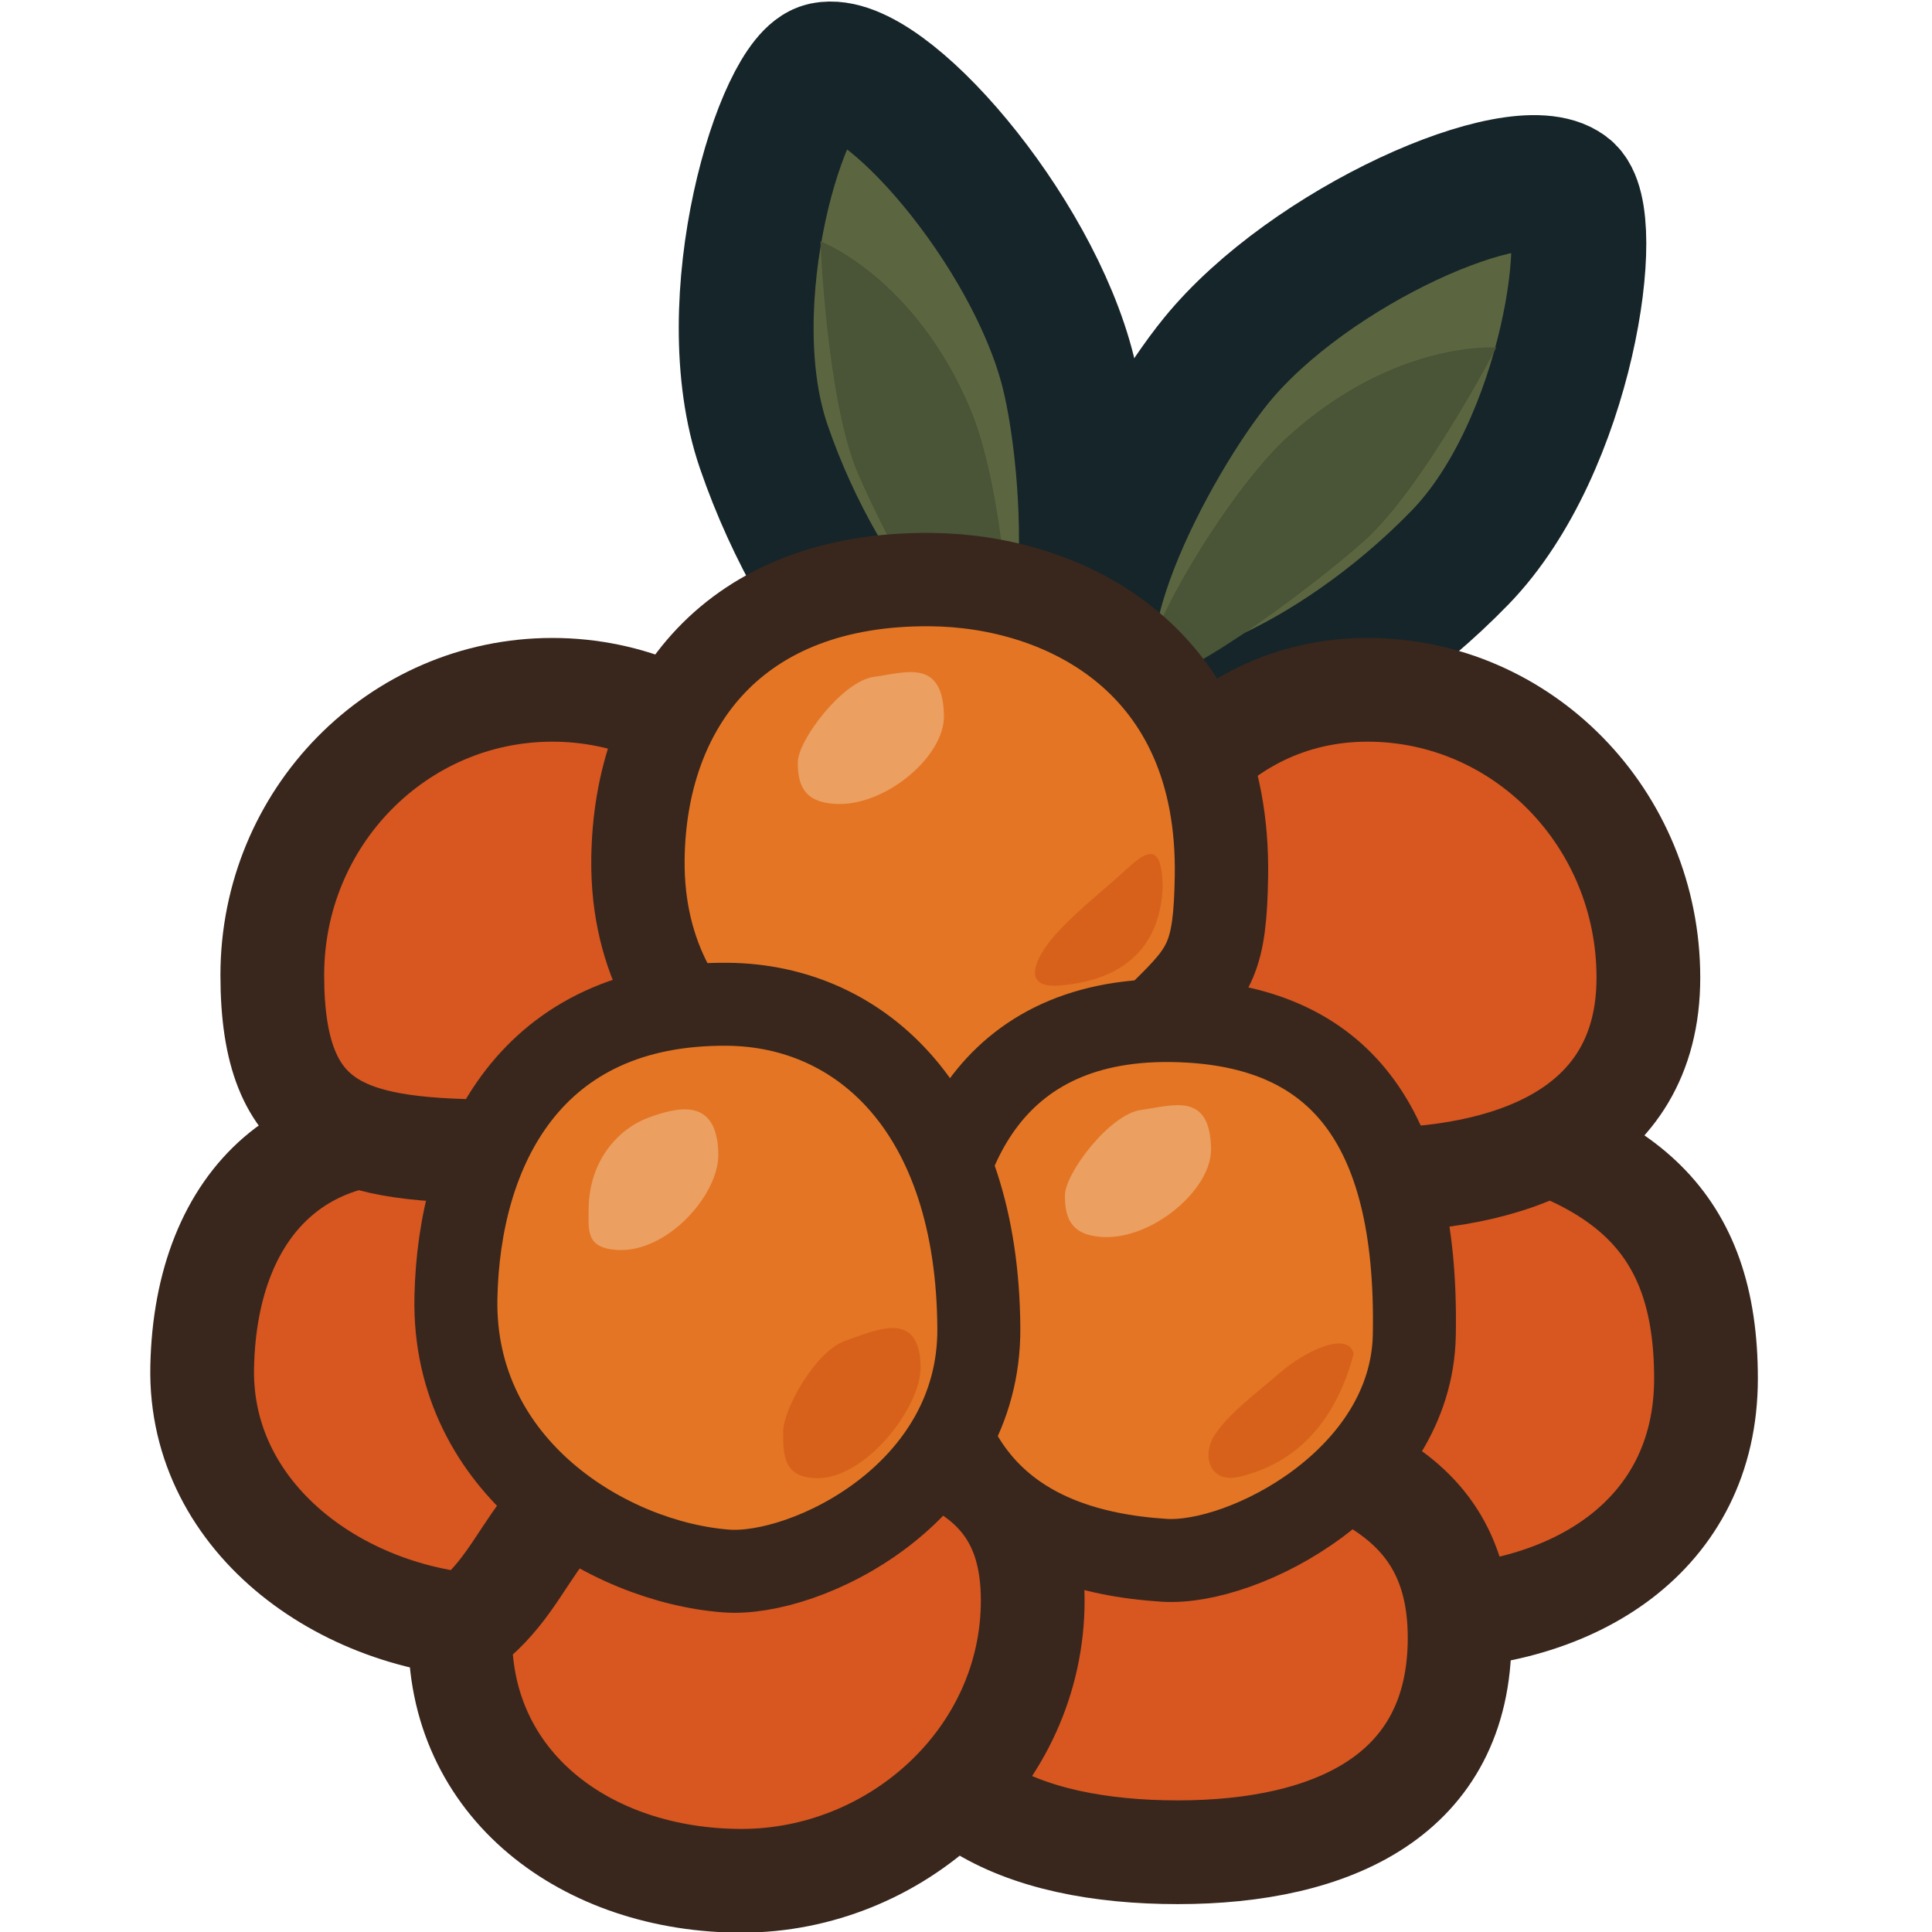
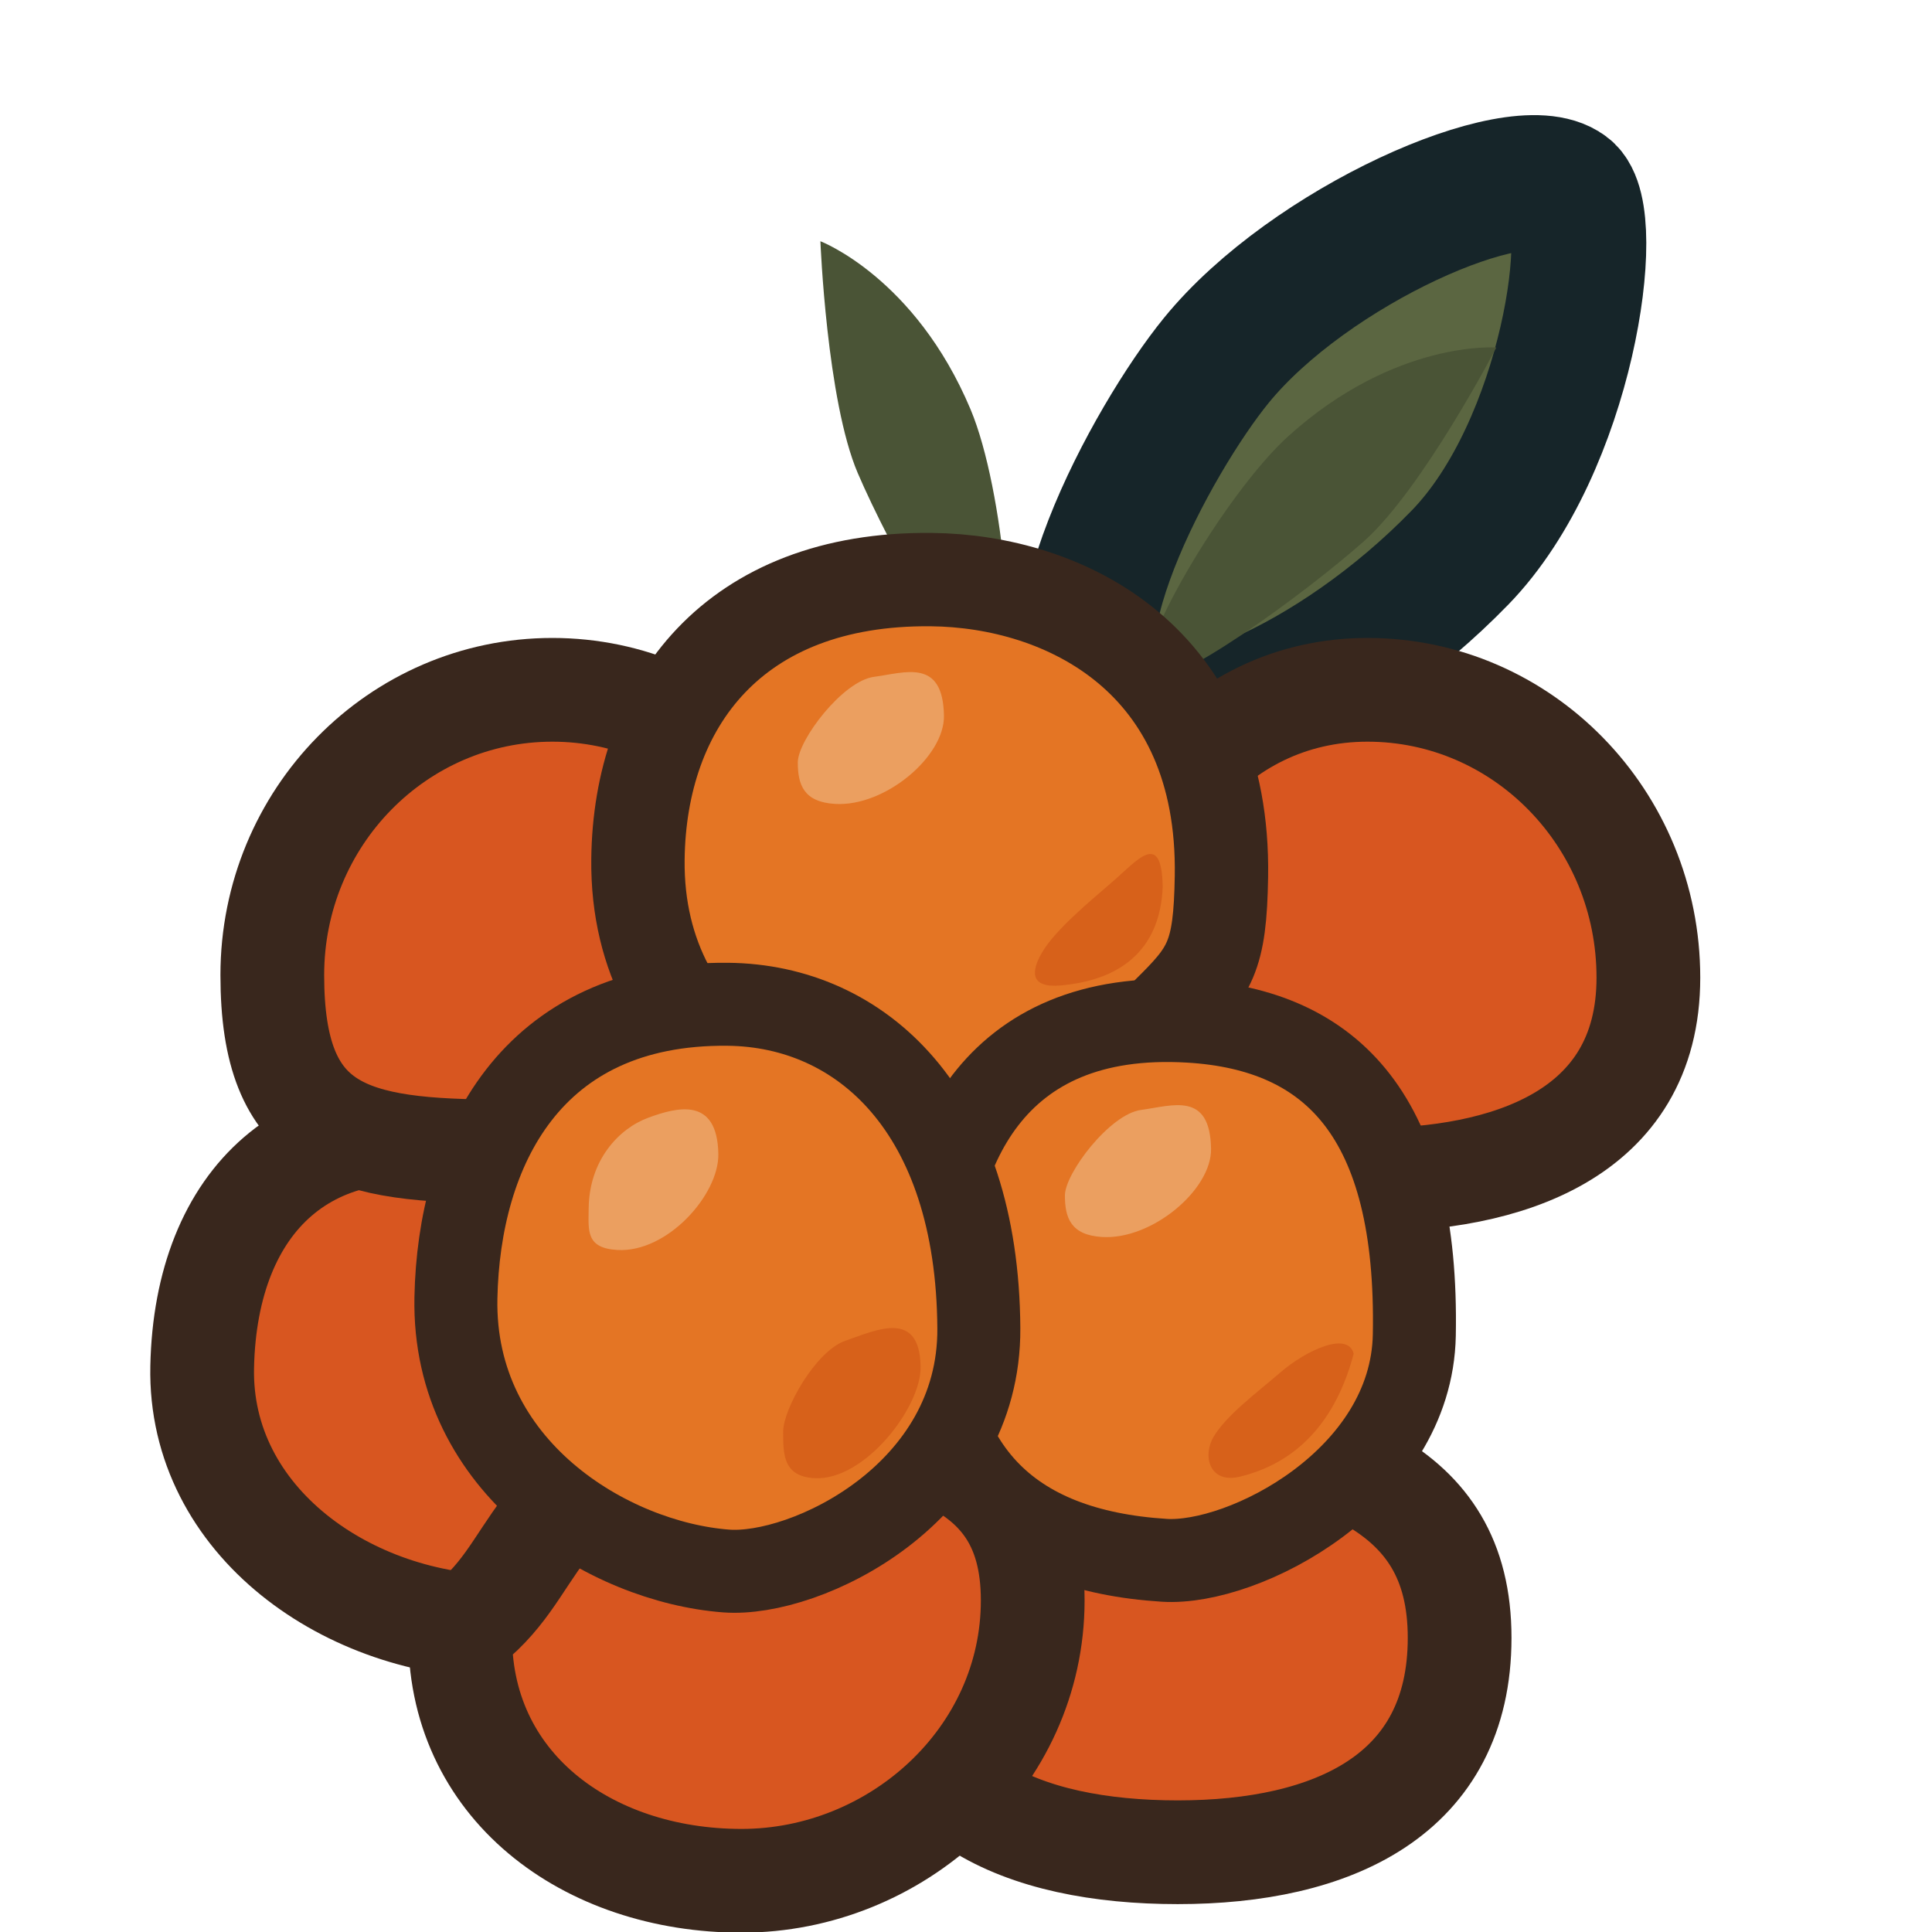
<svg xmlns="http://www.w3.org/2000/svg" width="256" height="256" viewBox="0 0 256 256">
  <g id="Lv-copy">
    <g id="Lv-hger">
      <path id="Path" fill="#5b6641" fill-rule="evenodd" stroke="#162529" stroke-width="17.868" stroke-linecap="round" stroke-linejoin="round" d="M 193.46 73.879 C 207.762 59.158 211.983 28.602 207.499 25.248 C 201.1 20.461 173.538 32.571 161.16 47.764 C 152.709 58.136 137.102 86.753 147.389 94.67 C 154.51 100.151 176.668 91.164 193.46 73.879 Z" />
      <path id="path1" fill="#4a5436" fill-rule="evenodd" stroke="none" d="M 198.271 46.046 C 198.271 46.046 184.897 45.025 170.781 57.729 C 162.207 65.445 149.6 87.214 152.226 89.686 C 154.665 91.984 172.901 78.664 180.702 71.739 C 188.515 64.803 198.271 46.046 198.271 46.046 Z" />
    </g>
    <g id="Lv-vnster">
-       <path id="path2" fill="#5b6641" fill-rule="evenodd" stroke="#162529" stroke-width="17.868" stroke-linecap="round" stroke-linejoin="round" d="M 101.206 59.197 C 94.536 39.787 103.731 10.343 109.216 9.218 C 117.044 7.612 136.825 30.307 141.553 49.325 C 144.782 62.309 146.715 94.848 134.036 97.63 C 125.258 99.555 109.037 81.988 101.206 59.197 Z" />
      <path id="path3" fill="#4a5436" fill-rule="evenodd" stroke="none" d="M 108.708 31.965 C 108.708 31.965 121.243 36.737 128.604 54.244 C 133.075 64.876 135.21 89.942 131.782 91.06 C 128.596 92.1 117.769 72.282 113.661 62.695 C 109.546 53.091 108.708 31.965 108.708 31.965 Z" />
    </g>
  </g>
  <g id="Group-copy">
    <g id="Hjorton-bakgrund">
-       <path id="Path-copy-4" fill="#d85620" fill-rule="evenodd" stroke="#39271d" stroke-width="13.745" stroke-linecap="round" stroke-linejoin="round" d="M 226.053 182.662 C 226.053 161.786 215.354 152.884 192.919 147.998 C 165.183 160.593 162.74 175.163 151.359 183.413 C 150.928 203.899 167.462 214.353 187.958 214.353 C 208.454 214.353 226.053 203.537 226.053 182.662 Z" />
      <path id="Path-copy" fill="#d85620" fill-rule="evenodd" stroke="#39271d" stroke-width="13.745" stroke-linecap="round" stroke-linejoin="round" d="M 100.338 183.839 C 100.338 162.963 85.159 155.804 62.723 150.918 C 41.094 146.208 27.259 158.794 26.79 181.133 C 26.359 201.619 46.251 215.555 66.747 215.555 C 87.243 215.555 100.338 204.715 100.338 183.839 Z" />
      <path id="Path-copy-3" fill="#d85620" fill-rule="evenodd" stroke="#39271d" stroke-width="13.745" stroke-linecap="round" stroke-linejoin="round" d="M 193.408 217.024 C 193.408 196.149 175.876 192.228 153.44 187.342 C 125.704 199.936 130.096 209.525 118.715 217.776 C 118.284 238.262 135.557 245.433 156.053 245.433 C 176.549 245.433 193.408 237.9 193.408 217.024 Z" />
      <path id="path4" fill="#d85620" fill-rule="evenodd" stroke="#39271d" stroke-width="13.745" stroke-linecap="round" stroke-linejoin="round" d="M 110.303 129.203 C 110.303 108.327 93.688 91.404 73.192 91.404 C 52.696 91.404 36.081 108.327 36.081 129.203 C 36.081 150.078 46.167 152.569 66.663 152.569 C 87.159 152.569 110.303 150.078 110.303 129.203 Z" />
      <path id="Oval-copy" fill="#d85620" fill-rule="evenodd" stroke="#39271d" stroke-width="13.745" stroke-linecap="round" stroke-linejoin="round" d="M 218.419 129.546 C 218.419 108.481 201.755 91.404 181.199 91.404 C 160.643 91.404 146.728 109.512 146.728 130.577 C 146.728 151.643 163.669 156.349 181.434 156.349 C 199.198 156.349 218.419 150.612 218.419 129.546 Z" />
      <path id="Path-copy-2" fill="#d85620" fill-rule="evenodd" stroke="#39271d" stroke-width="13.745" stroke-linecap="round" stroke-linejoin="round" d="M 136.841 212.059 C 136.841 191.183 118.147 190.51 95.711 185.624 C 67.975 198.218 72.367 207.807 60.986 216.058 C 60.555 236.544 77.763 249.214 98.259 249.214 C 118.755 249.214 136.841 232.934 136.841 212.059 Z" />
    </g>
    <path id="path5" fill="#e47524" fill-rule="evenodd" stroke="#39271d" stroke-width="12.37" stroke-linecap="round" stroke-linejoin="round" d="M 161.847 116.145 C 162.317 87.327 141.072 76.979 123.402 76.8 C 97.145 76.534 84.758 93.376 84.532 113.878 C 84.242 140.122 108.489 150.933 124.048 151.195 C 135.118 151.381 147.619 141.248 154.631 134.357 C 160.368 128.719 161.673 126.848 161.847 116.145 Z" />
    <path id="path6" fill="#e47524" fill-rule="evenodd" stroke="#39271d" stroke-width="10.996" stroke-linecap="round" stroke-linejoin="round" d="M 187.404 176.905 C 187.949 148.089 176.633 136.432 157.586 135.311 C 131.374 133.768 123.287 152.555 122.903 172.031 C 122.459 194.574 133.599 205.443 154.275 206.749 C 164.792 207.413 187.042 196.002 187.404 176.905 Z" />
    <path id="path7" fill="#e47524" fill-rule="evenodd" stroke="#39271d" stroke-width="10.996" stroke-linecap="round" stroke-linejoin="round" d="M 129.701 176.004 C 129.523 147.183 114.122 133.251 96.452 133.072 C 70.195 132.807 60.795 152.499 60.411 171.975 C 59.966 194.518 80.706 206.991 96.224 208.166 C 106.731 208.962 129.837 197.961 129.701 176.004 Z" />
    <path id="path8" fill="#eb9f60" fill-rule="evenodd" stroke="none" d="M 125.079 94.84 C 124.95 87.178 119.952 89.136 115.801 89.686 C 111.662 90.235 105.713 98.079 105.713 101.021 C 105.713 103.962 106.479 106.274 110.647 106.523 C 117.277 106.921 125.17 100.227 125.079 94.84 Z" />
    <path id="Path-copy-7" fill="#eb9f60" fill-rule="evenodd" stroke="none" d="M 95.184 152.913 C 95.055 145.25 89.665 146.722 85.906 148.102 C 81.987 149.541 78.062 153.739 78.003 160.129 C 77.975 163.07 77.615 165.377 81.783 165.627 C 88.413 166.024 95.275 158.3 95.184 152.913 Z" />
    <path id="path9" fill="#eb9f60" fill-rule="evenodd" stroke="none" d="M 160.472 152.225 C 160.343 144.563 155.345 146.521 151.195 147.071 C 147.056 147.62 141.106 155.465 141.106 158.406 C 141.106 161.348 141.873 163.659 146.04 163.909 C 152.671 164.306 160.563 157.613 160.472 152.225 Z" />
    <path id="path10" fill="#d7611a" fill-rule="evenodd" stroke="none" d="M 121.987 181.09 C 121.857 173.428 116.067 176.264 112.021 177.654 C 108.073 179.01 103.774 186.739 103.774 189.681 C 103.774 192.622 103.73 195.616 107.898 195.866 C 114.528 196.263 122.077 186.477 121.987 181.09 Z" />
    <path id="Path-copy-5" fill="#d7611a" fill-rule="evenodd" stroke="none" d="M 154.065 117.529 C 153.935 109.866 150.658 114.043 147.415 116.832 C 144.101 119.683 139.864 123.233 138.137 126.11 C 136.623 128.632 136.383 130.943 140.542 130.577 C 149.373 129.801 153.76 125.067 154.065 117.529 Z" />
    <path id="Path-copy-6" fill="#d7611a" fill-rule="evenodd" stroke="none" d="M 179.372 179.372 C 178.587 176.32 172.993 178.988 169.75 181.777 C 166.437 184.628 162.543 187.49 160.816 190.368 C 159.302 192.89 160.244 196.648 164.301 195.664 C 173.075 193.536 177.41 186.795 179.372 179.372 Z" />
  </g>
</svg>